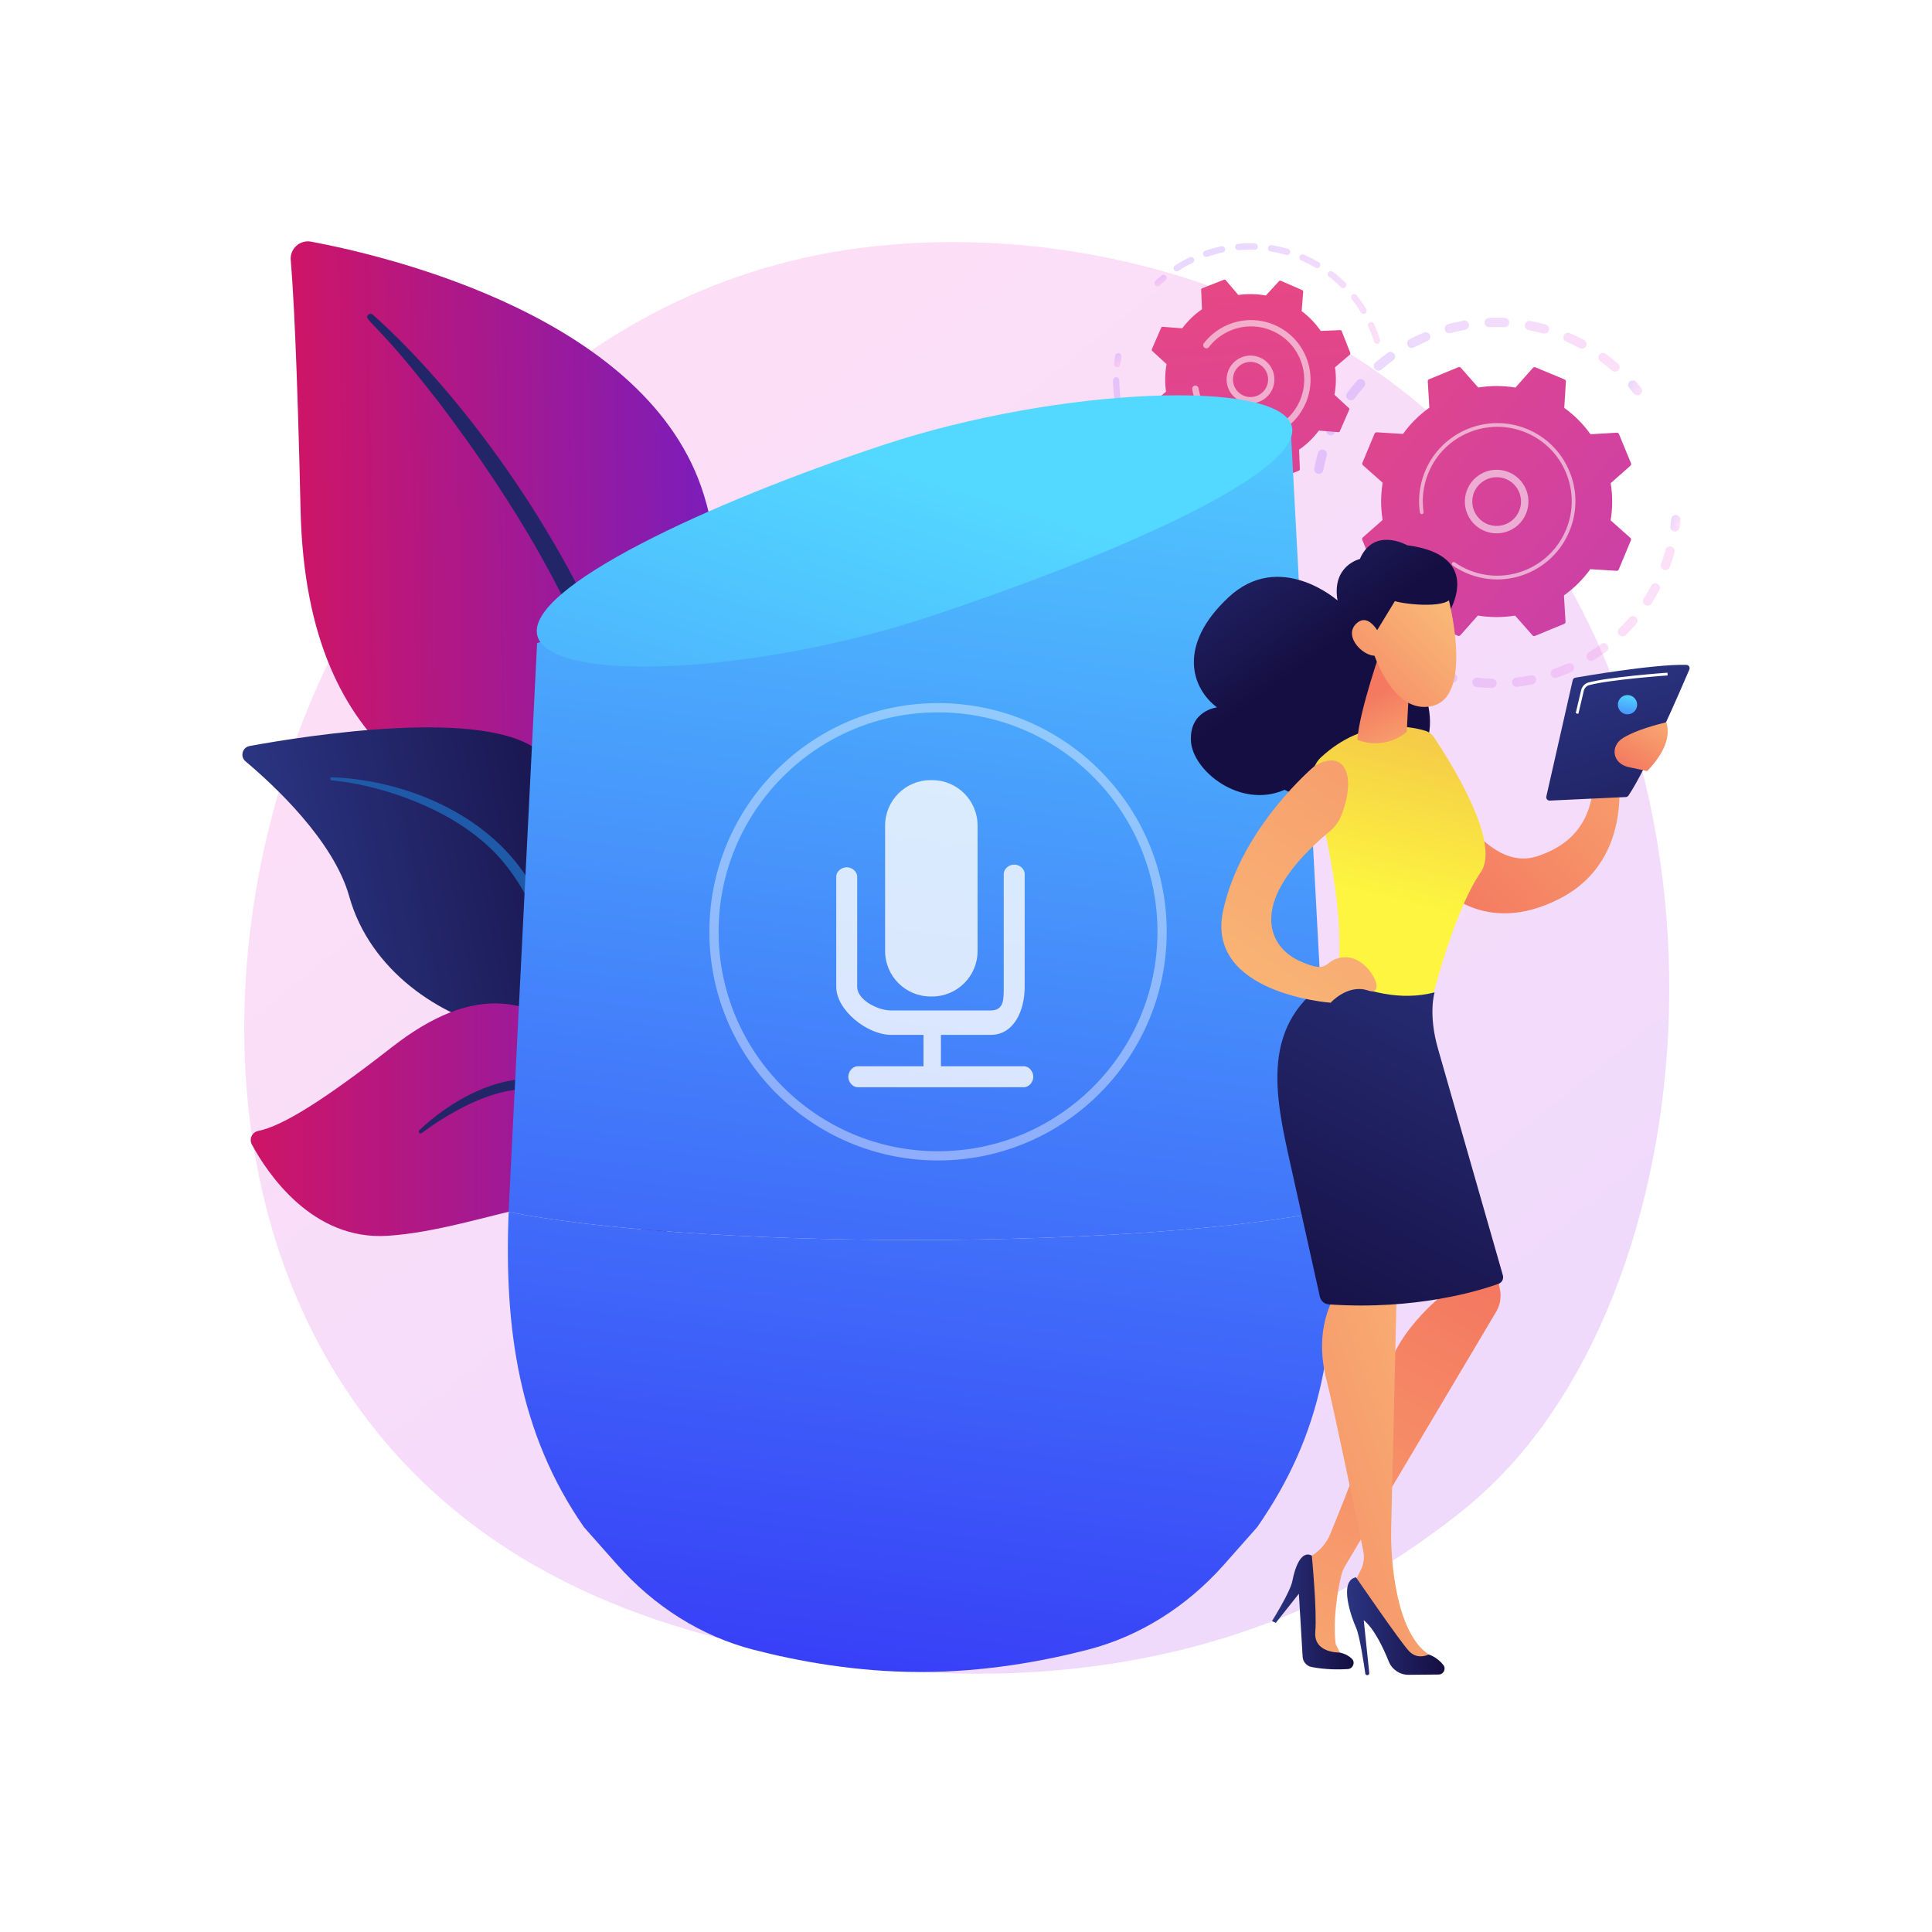
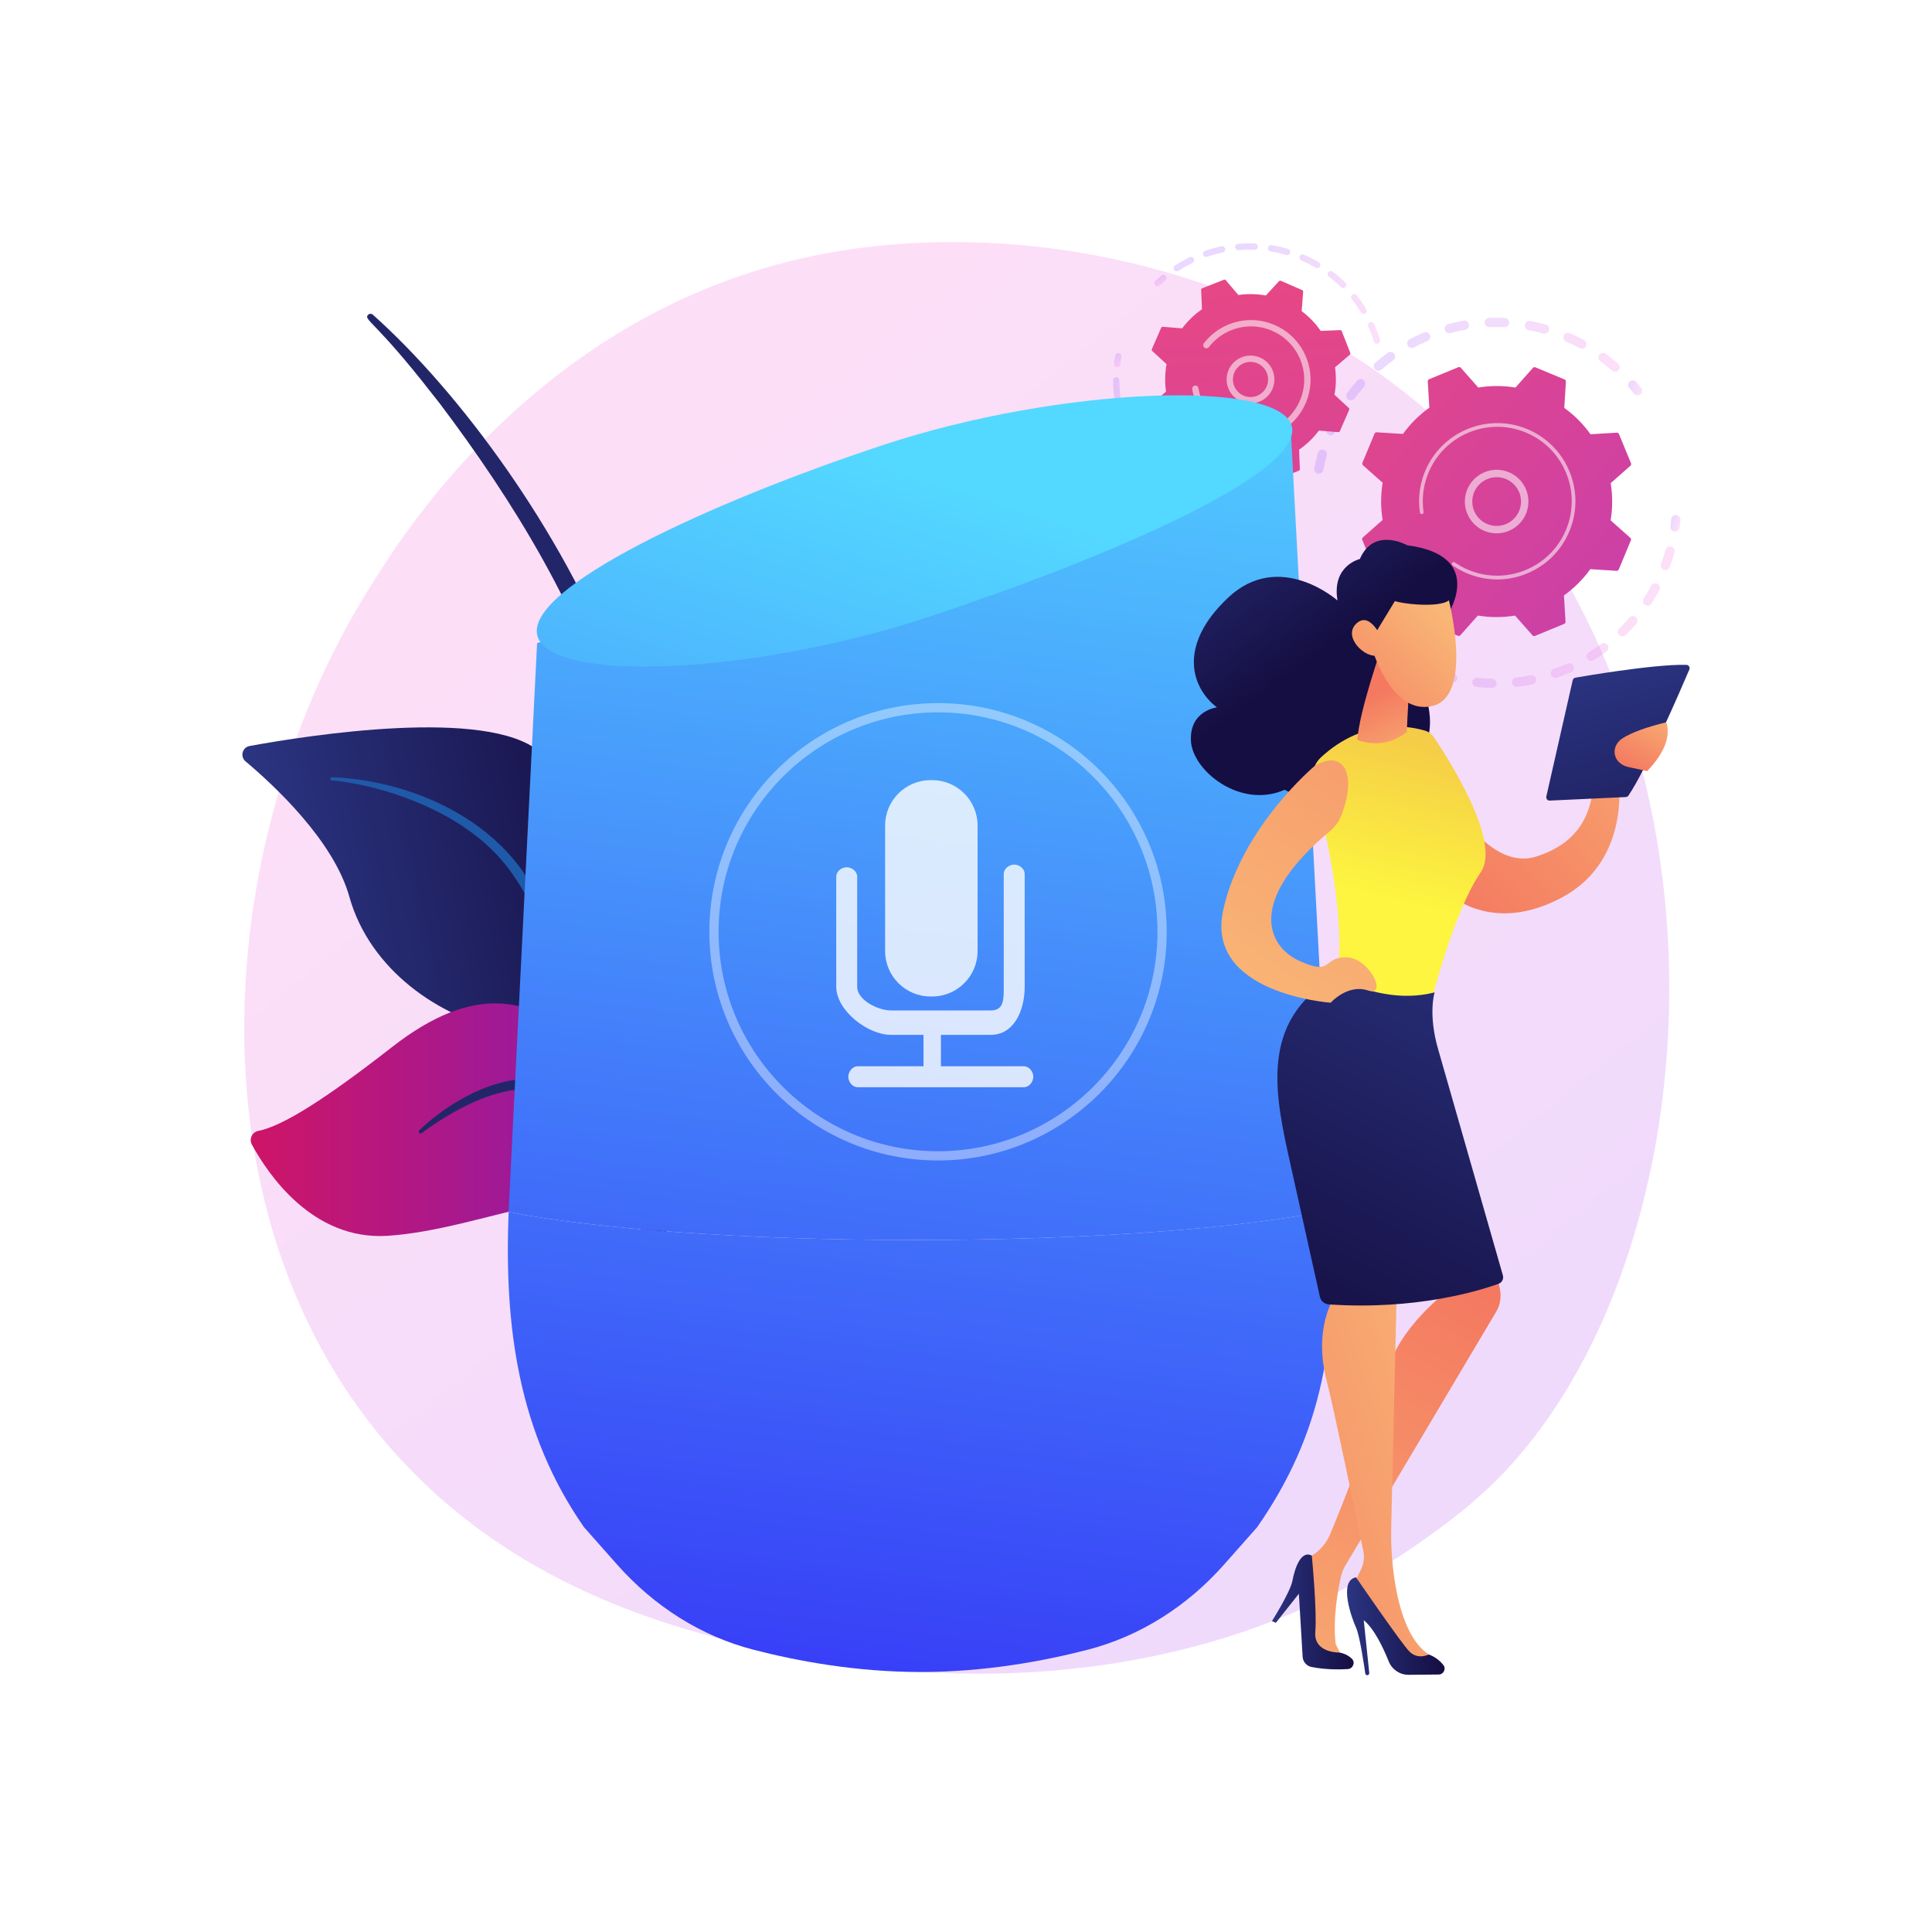
<svg xmlns="http://www.w3.org/2000/svg" version="1.1" x="0px" y="0px" viewBox="0 0 3710 3710" style="enable-background:new 0 0 3710 3710;" xml:space="preserve">
  <g id="Background">
    <g>
      <g>
        <rect style="fill:#FFFFFF;" width="3710" height="3710" />
      </g>
    </g>
  </g>
  <g id="Illustration">
    <g>
      <linearGradient id="SVGID_1_" gradientUnits="userSpaceOnUse" x1="3561.284" y1="4025.476" x2="1114.96" y2="987.294">
        <stop offset="0" style="stop-color:#B37CFF" />
        <stop offset="1" style="stop-color:#F895E7" />
      </linearGradient>
      <path style="opacity:0.3;fill:url(#SVGID_1_);" d="M2888.285,2827.327c-56.191,59.156-109.358,97.304-151.365,127.445    c-493.78,354.292-1078.051,251.018-1202.226,225.797c-183.366-37.243-537.81-109.232-794.066-410.584    c-387.694-455.92-327.324-1174.21-26.603-1648.364c55.007-86.731,345.568-568.106,936.133-645.304    c357.404-46.719,774.021,47.508,1075.724,300.275C3359.185,1307.174,3314.101,2379.042,2888.285,2827.327z" />
      <g>
        <g>
          <linearGradient id="SVGID_00000062167991228838823110000001792969523247894681_" gradientUnits="userSpaceOnUse" x1="1327.247" y1="1755.767" x2="2143.662" y2="1755.767" gradientTransform="matrix(1 -0.014 0.014 1 -782.922 -459.866)">
            <stop offset="0" style="stop-color:#CE1567" />
            <stop offset="1" style="stop-color:#7A1DBC" />
          </linearGradient>
-           <path style="fill:url(#SVGID_00000062167991228838823110000001792969523247894681_);" d="M1210.703,2080.558      c0,0,8.343-350.781-153.224-444.666c-161.566-93.885-468.761-152.582-480.275-656.271      c-6.742-294.882-14.038-423.809-18.928-480.027c-1.908-21.93,17.58-39.631,39.212-35.556      c153.017,28.826,650.102,147.475,754.32,486.758C1475.358,1353.019,1210.703,2080.558,1210.703,2080.558z" />
          <path style="fill:#222669;" d="M715.826,604.18c167.967,149.802,362.189,414.922,465.711,680.042      c13.288,43.693,52.158,136.612,69.038,301.704c15.076,137.69,7.581,283.186-10.699,379.497      c-1.156,6.089-7.028,10.088-13.117,8.932c-10.47-1.986-9.077-13.247-8.983-12.892c20.878-164.55,12.212-369.36-35.627-554.159      c-61.118-226.911-197.435-446.909-338.431-633.499l-14.51-18.374c-109.238-140.288-132.235-141.321-122.023-151.1      C709.596,602.022,713.372,602.002,715.826,604.18z" />
        </g>
        <g>
          <linearGradient id="SVGID_00000068676421375363724800000005464568475932918461_" gradientUnits="userSpaceOnUse" x1="576.638" y1="2903.537" x2="1303.037" y2="2903.537" gradientTransform="matrix(0.98 -0.199 0.199 0.98 -532.43 -562.307)">
            <stop offset="0" style="stop-color:#2B3582" />
            <stop offset="1" style="stop-color:#150E42" />
          </linearGradient>
          <path style="fill:url(#SVGID_00000068676421375363724800000005464568475932918461_);" d="M1470.346,2754.983      c21.859,10.719-206.942-277.001-278.615-728.885c-33.774-212.94-34.215-479.735-155.514-582.548      c-100.954-85.568-444.487-31.546-556.891-11.016c-14.046,2.565-18.774,20.307-7.841,29.49      c53.904,45.27,169.215,152.051,199.259,259.666c39.602,141.845,174.457,232.066,295.186,256.483      c120.729,24.417,187.888,48.112,246.704,241.185C1271.451,2412.43,1408.235,2724.527,1470.346,2754.983z" />
          <path style="fill:#1F5AA9;" d="M637.416,1492.465c143.41,6.007,297.35,71.425,375.469,194.138l7.373,11.71      c17.03,27.456,113.543,222.641,167.146,384.437c0.667,2.017-0.426,4.194-2.443,4.862c-3.426,1.134-5.142-2.636-4.815-2.303      c-37.347-91.403-90.985-207.288-133.706-293.948c-45.814-94.563-77.874-158.604-182.373-219.947      c-116.31-66.063-227.427-72.863-227.094-72.795c-1.696-0.173-2.931-1.688-2.757-3.384      C634.383,1493.605,635.8,1492.401,637.416,1492.465z" />
        </g>
        <g>
          <linearGradient id="SVGID_00000057135678283858894060000005744618043274031239_" gradientUnits="userSpaceOnUse" x1="481.474" y1="2359.908" x2="1373.592" y2="2359.908">
            <stop offset="0" style="stop-color:#CE1567" />
            <stop offset="1" style="stop-color:#7A1DBC" />
          </linearGradient>
          <path style="fill:url(#SVGID_00000057135678283858894060000005744618043274031239_);" d="M1372.262,2792.832      c12.972,6.839-73.068-141.253-79.67-271.724c-6.602-130.472-36.036-353.157-148.549-486.366      c-112.513-133.209-235.725-145.362-390.979-24.263c-129.378,100.915-210.081,151.844-257.41,161.311      c-11.719,2.344-17.7,15.574-11.997,26.077c30.356,55.902,116.18,184.311,260.283,175.27      c183.813-11.531,406.581-131.023,474.477-31.342c67.897,99.681,59.178,155.456,61.264,202.697      C1281.767,2591.734,1286.417,2747.572,1372.262,2792.832z" />
          <path style="fill:#222669;" d="M805.221,2170.426c56.311-53.985,148.021-107.035,228.172-97.144      c104.282,16.798,173.749,86.437,211.643,190.1c14.813,44.016,20.907,67.512,29.664,121.467c0.7,4.308-5.656,5.595-6.714,1.389      c-6.373-25.342-12.685-51.878-22.127-79.323c-54.966-177.065-172.3-200.914-176.864-204.538      c-8.87,0.875-62.647-39.382-190.249,29.28c-23.828,12.97-47.022,27.775-68.798,44.104l-0.121,0.091      c-1.576,1.182-3.811,0.862-4.992-0.714C803.743,2173.68,803.936,2171.656,805.221,2170.426z" />
        </g>
      </g>
      <g>
        <g style="opacity:0.3;">
          <linearGradient id="SVGID_00000018207380693770585680000014551992211208666542_" gradientUnits="userSpaceOnUse" x1="3218.702" y1="-480.163" x2="3726.249" y2="-480.163" gradientTransform="matrix(0.957 0.289 -0.289 0.957 -642.508 243.396)">
            <stop offset="0" style="stop-color:#B37CFF" />
            <stop offset="1" style="stop-color:#F895E7" />
          </linearGradient>
          <path style="fill:url(#SVGID_00000018207380693770585680000014551992211208666542_);" d="M2529.921,909.499      c-4.305-1.301-7.021-5.672-6.156-10.186c1.888-9.873,4.234-19.81,6.971-29.535c1.332-4.732,6.246-7.489,10.976-6.157      c0.057,0.017,0.111,0.034,0.166,0.05c4.628,1.398,7.305,6.252,5.989,10.927c-2.601,9.24-4.828,18.679-6.623,28.057      c-0.922,4.826-5.584,7.993-10.413,7.068C2530.521,909.666,2530.217,909.589,2529.921,909.499z M2552.89,835.458      c-0.333-0.101-0.665-0.222-0.992-0.365c-4.505-1.964-6.566-7.209-4.602-11.714c4.035-9.253,8.506-18.425,13.288-27.26      c2.339-4.323,7.716-5.926,12.062-3.593c4.322,2.341,5.927,7.742,3.589,12.061c-4.545,8.398-8.792,17.111-12.625,25.906      C2561.789,834.672,2557.147,836.745,2552.89,835.458z M2591.589,768.316c-0.948-0.286-1.865-0.738-2.708-1.359      c-3.953-2.919-4.795-8.49-1.878-12.444c5.979-8.107,12.387-16.055,19.045-23.622c3.249-3.688,8.87-4.042,12.559-0.803      c3.688,3.246,4.048,8.87,0.802,12.559c-6.323,7.185-12.406,14.731-18.086,22.43      C2599.03,768.189,2595.09,769.374,2591.589,768.316z M2644.342,711.502c-1.567-0.474-3.022-1.385-4.168-2.719      c-3.202-3.727-2.775-9.346,0.952-12.548c7.649-6.567,15.671-12.883,23.847-18.772c3.987-2.866,9.546-1.964,12.421,2.021      c2.872,3.987,1.967,9.548-2.021,12.421c-7.764,5.592-15.386,11.59-22.651,17.833      C2650.327,711.792,2647.156,712.352,2644.342,711.502z M2708.438,667.879c-2.198-0.664-4.138-2.173-5.294-4.363      c-2.296-4.346-0.633-9.73,3.712-12.023c8.892-4.695,18.111-9.078,27.399-13.018c4.522-1.924,9.748,0.185,11.668,4.712      c1.919,4.523-0.191,9.747-4.715,11.669c-8.829,3.745-17.591,7.91-26.042,12.372      C2713.011,668.367,2710.601,668.532,2708.438,667.879z M2780.583,639.523c-2.847-0.86-5.198-3.125-6.028-6.208      c-1.277-4.747,1.534-9.627,6.28-10.906c9.725-2.617,19.686-4.851,29.602-6.634c4.839-0.869,9.463,2.347,10.333,7.185      c0.871,4.834-2.346,9.462-7.183,10.332c-9.423,1.695-18.885,3.815-28.126,6.302      C2783.798,640.044,2782.119,639.987,2780.583,639.523z M3098.847,713.545c-1.18-0.356-2.301-0.964-3.288-1.828      c-7.188-6.304-14.748-12.378-22.47-18.052c-3.959-2.91-4.811-8.48-1.902-12.437c2.909-3.962,8.478-4.813,12.439-1.903      c8.133,5.976,16.097,12.372,23.667,19.009c3.696,3.241,4.063,8.864,0.823,12.558      C3105.741,713.602,3102.084,714.523,3098.847,713.545z M2857.169,627.868c-3.534-1.068-6.167-4.281-6.317-8.176      c-0.19-4.912,3.637-9.046,8.547-9.237c10.065-0.39,20.27-0.346,30.331,0.13c4.906,0.255,8.702,4.397,8.469,9.309      c-0.232,4.908-4.4,8.7-9.311,8.469c-9.554-0.454-19.245-0.495-28.802-0.125C2859.072,628.276,2858.089,628.146,2857.169,627.868      z M3035.174,669.334c-0.562-0.17-1.117-0.395-1.654-0.685c-8.422-4.538-17.152-8.769-25.945-12.584      c-4.509-1.958-6.578-7.198-4.623-11.705c1.957-4.507,7.201-6.601,11.705-4.622c9.251,4.015,18.438,8.468,27.301,13.241      c4.327,2.331,5.946,7.729,3.615,12.055C3043.534,668.82,3039.141,670.532,3035.174,669.334z M2934.438,633.613      c-4.299-1.299-7.014-5.659-6.16-10.169c0.914-4.829,5.569-8.001,10.399-7.091c9.886,1.872,19.825,4.196,29.538,6.913      c0.061,0.015,0.122,0.033,0.182,0.051c4.622,1.396,7.298,6.239,5.994,10.91c-1.323,4.735-6.231,7.5-10.965,6.175      c-9.227-2.577-18.667-4.783-28.061-6.561C2935.05,633.779,2934.739,633.704,2934.438,633.613z" />
          <linearGradient id="SVGID_00000151525519173857263690000011420612439276604583_" gradientUnits="userSpaceOnUse" x1="3750.921" y1="-613.84" x2="3780.563" y2="-613.84" gradientTransform="matrix(0.957 0.289 -0.289 0.957 -642.508 243.396)">
            <stop offset="0" style="stop-color:#B37CFF" />
            <stop offset="1" style="stop-color:#F895E7" />
          </linearGradient>
          <path style="fill:url(#SVGID_00000151525519173857263690000011420612439276604583_);" d="M3141.906,758.823      c-1.677-0.507-3.224-1.511-4.394-2.99c-2.847-3.598-5.819-7.194-8.828-10.695c-3.205-3.724-2.783-9.345,0.942-12.548      c3.725-3.206,9.348-2.789,12.549,0.945c3.167,3.68,6.291,7.463,9.289,11.248c3.05,3.852,2.401,9.451-1.45,12.499      C3147.638,759.164,3144.601,759.638,3141.906,758.823z" />
        </g>
        <g style="opacity:0.3;">
          <linearGradient id="SVGID_00000111163136643863230820000007619115271524822718_" gradientUnits="userSpaceOnUse" x1="3904.776" y1="-387.335" x2="3925.117" y2="-387.335" gradientTransform="matrix(0.957 0.289 -0.289 0.957 -642.508 243.396)">
            <stop offset="0" style="stop-color:#B37CFF" />
            <stop offset="1" style="stop-color:#F895E7" />
          </linearGradient>
          <path style="fill:url(#SVGID_00000111163136643863230820000007619115271524822718_);" d="M3213.894,1020.39      c-4.111-1.242-6.829-5.317-6.235-9.709c0.616-4.545,1.147-9.181,1.577-13.776c0.458-4.894,4.796-8.489,9.688-8.032      c4.914,0.461,8.489,4.798,8.031,9.689c-0.454,4.837-1.012,9.719-1.659,14.506c-0.66,4.87-5.142,8.283-10.012,7.625      C3214.806,1020.629,3214.342,1020.525,3213.894,1020.39z" />
          <linearGradient id="SVGID_00000011746418131192959320000004568391942892584070_" gradientUnits="userSpaceOnUse" x1="3406.678" y1="-155.967" x2="3929.463" y2="-155.967" gradientTransform="matrix(0.957 0.289 -0.289 0.957 -642.508 243.396)">
            <stop offset="0" style="stop-color:#B37CFF" />
            <stop offset="1" style="stop-color:#F895E7" />
          </linearGradient>
          <path style="fill:url(#SVGID_00000011746418131192959320000004568391942892584070_);" d="M2770.525,1306.028      c-3.919-1.184-7.834-2.44-11.742-3.765c-4.653-1.58-7.147-6.633-5.568-11.286s6.659-7.157,11.286-5.57      c9.019,3.059,18.142,5.746,27.22,8.01c4.771,1.198,7.67,6.017,6.482,10.785c-1.19,4.771-6.02,7.673-10.788,6.483      C2781.8,1309.285,2776.117,1307.717,2770.525,1306.028z M2715.43,1284.164c-0.476-0.144-0.948-0.33-1.408-0.56      c-8.885-4.431-17.68-9.288-26.141-14.437c-4.198-2.554-5.531-8.029-2.977-12.225c2.556-4.199,8.043-5.54,12.228-2.976      c8.036,4.89,16.392,9.502,24.834,13.716c4.397,2.193,6.184,7.536,3.991,11.932      C2723.992,1283.552,2719.504,1285.395,2715.43,1284.164z M2833.528,1318.835c-4.016-1.213-6.729-5.145-6.264-9.467      c0.527-4.888,4.915-8.421,9.802-7.896c9.347,1.009,18.864,1.629,28.291,1.841c4.913,0.119,8.806,4.186,8.695,9.098      c-0.113,4.915-4.186,8.807-9.099,8.696c-9.927-0.225-19.951-0.879-29.794-1.939      C2834.595,1319.106,2834.05,1318.992,2833.528,1318.835z M2651.315,1242.793c-1.082-0.327-2.116-0.868-3.046-1.625      c-7.687-6.269-15.198-12.943-22.325-19.835c-3.532-3.416-3.626-9.048-0.21-12.58c3.418-3.535,9.048-3.632,12.582-0.211      c6.767,6.543,13.899,12.881,21.2,18.834c3.81,3.104,4.378,8.712,1.272,12.519      C2658.441,1242.775,2654.664,1243.805,2651.315,1242.793z M2909.767,1318.556c-3.294-0.995-5.851-3.866-6.27-7.504      c-0.562-4.883,2.941-9.296,7.824-9.858c9.334-1.072,18.755-2.562,28.001-4.423c4.818-0.97,9.511,2.147,10.48,6.968      c0.969,4.817-2.149,9.507-6.967,10.476c-9.734,1.961-19.652,3.529-29.481,4.659      C2912.111,1319.017,2910.894,1318.897,2909.767,1318.556z M2984.1,1301.555c-2.633-0.796-4.863-2.798-5.837-5.594      c-1.615-4.642,0.838-9.714,5.48-11.329c8.901-3.099,17.776-6.609,26.376-10.43c4.488-2.003,9.746,0.018,11.746,4.515      c1.996,4.492-0.026,9.749-4.517,11.747c-9.051,4.023-18.389,7.716-27.756,10.975      C2987.748,1302.08,2985.837,1302.08,2984.1,1301.555z M3052.958,1268.753c-2.003-0.605-3.801-1.914-4.989-3.834      c-2.587-4.177-1.297-9.662,2.882-12.249c8.022-4.966,15.919-10.321,23.477-15.925c3.947-2.925,9.517-2.103,12.447,1.851      c2.925,3.949,2.098,9.519-1.851,12.448c-7.953,5.894-16.266,11.534-24.705,16.759      C3057.96,1269.2,3055.318,1269.466,3052.958,1268.753z M3113.021,1221.718c-1.388-0.419-2.691-1.183-3.778-2.292      c-3.438-3.511-3.378-9.143,0.134-12.581c6.738-6.595,13.268-13.551,19.412-20.678c3.209-3.722,8.833-4.136,12.549-0.933      c3.724,3.209,4.139,8.829,0.93,12.55c-6.471,7.508-13.349,14.834-20.441,21.776      C3119.423,1221.913,3116.027,1222.626,3113.021,1221.718z M3161.31,1162.622c-0.78-0.236-1.541-0.585-2.259-1.05      c-4.127-2.667-5.311-8.177-2.643-12.302c5.104-7.899,9.939-16.119,14.369-24.438c2.311-4.338,7.712-5.971,12.037-3.669      c4.338,2.309,5.981,7.7,3.67,12.039c-4.665,8.757-9.754,17.412-15.129,25.727      C3169.152,1162.337,3165.01,1163.74,3161.31,1162.622z M3195.414,1094.407c-0.175-0.053-0.349-0.113-0.522-0.176      c-4.608-1.705-6.963-6.824-5.257-11.432c2.407-6.506,4.641-13.162,6.644-19.791c0.725-2.399,1.42-4.803,2.09-7.204      c1.32-4.735,6.227-7.505,10.96-6.184c4.819,1.242,7.502,6.225,6.185,10.957c-0.704,2.529-1.436,5.053-2.199,7.578      c-2.106,6.971-4.458,13.976-6.99,20.818C3204.684,1093.41,3199.881,1095.757,3195.414,1094.407z" />
          <linearGradient id="SVGID_00000056416510309163922260000005704515547829010572_" gradientUnits="userSpaceOnUse" x1="3354.569" y1="-45.78" x2="3383.832" y2="-45.78" gradientTransform="matrix(0.957 0.289 -0.289 0.957 -642.508 243.396)">
            <stop offset="0" style="stop-color:#B37CFF" />
            <stop offset="1" style="stop-color:#F895E7" />
          </linearGradient>
-           <path style="fill:url(#SVGID_00000056416510309163922260000005704515547829010572_);" d="M2597.758,1188.148      c-1.694-0.512-3.25-1.53-4.424-3.025c-2.972-3.792-5.92-7.718-8.761-11.67c-2.87-3.99-1.962-9.551,2.027-12.419      c3.991-2.868,9.548-1.966,12.419,2.027c2.7,3.754,5.501,7.483,8.321,11.083c3.032,3.865,2.355,9.458-1.513,12.491      C2603.456,1188.494,2600.436,1188.958,2597.758,1188.148z" />
        </g>
        <g>
          <linearGradient id="SVGID_00000049905176870943628590000017903039115407419308_" gradientUnits="userSpaceOnUse" x1="4779.228" y1="201.06" x2="2914.464" y2="-617.615" gradientTransform="matrix(0.957 0.289 -0.289 0.957 -642.508 243.396)">
            <stop offset="0" style="stop-color:#A737D5" />
            <stop offset="1" style="stop-color:#EF497A" />
          </linearGradient>
          <path style="fill:url(#SVGID_00000049905176870943628590000017903039115407419308_);" d="M2639.102,1092.82      c0.676,1.64,2.319,2.671,4.09,2.566l50.53-2.984c13.757,19.224,30.677,36.393,50.413,50.615l-3.149,50.487      c-0.111,1.771,0.915,3.417,2.553,4.099l56.056,23.328c1.639,0.681,3.529,0.248,4.707-1.077l33.599-37.816      c24,3.977,48.105,3.883,71.438,0.093l33.495,37.952c1.174,1.33,3.063,1.769,4.703,1.093l56.133-23.142      c1.641-0.677,2.672-2.32,2.567-4.09l-2.984-50.53c19.224-13.756,36.392-30.678,50.615-50.414l50.488,3.149      c1.771,0.111,3.416-0.914,4.098-2.553l23.328-56.057c0.682-1.638,0.249-3.528-1.078-4.706l-37.816-33.599      c3.978-24,3.884-48.105,0.094-71.438l37.952-33.496c1.329-1.174,1.769-3.063,1.093-4.703l-23.143-56.133      c-0.676-1.641-2.319-2.671-4.09-2.567l-50.53,2.985c-13.756-19.224-30.677-36.393-50.413-50.615l3.149-50.488      c0.11-1.77-0.914-3.416-2.552-4.099l-56.057-23.328c-1.638-0.682-3.528-0.249-4.707,1.077l-33.599,37.816      c-24-3.979-48.105-3.883-71.438-0.094l-33.494-37.951c-1.174-1.331-3.063-1.77-4.703-1.093l-56.132,23.142      c-1.64,0.676-2.671,2.319-2.567,4.09l2.984,50.53c-19.224,13.756-36.392,30.678-50.615,50.414l-50.488-3.149      c-1.77-0.111-3.417,0.915-4.098,2.553l-23.328,56.055c-0.682,1.638-0.25,3.528,1.077,4.707l37.816,33.599      c-3.978,23.999-3.883,48.104-0.094,71.438l-37.951,33.495c-1.331,1.174-1.769,3.062-1.094,4.703L2639.102,1092.82z" />
          <path style="opacity:0.56;fill:#FFFFFF;" d="M2856.302,1021.559c-28.479-8.604-47.167-37.071-42.681-67.357      c4.933-33.291,36.027-56.359,69.316-51.429c16.129,2.385,30.359,10.915,40.07,24.005c9.714,13.091,13.749,29.183,11.358,45.309      c-4.933,33.292-36.027,56.359-69.315,51.429C2862.048,1023.07,2859.125,1022.412,2856.302,1021.559z M2887.623,918.371      c-2.199-0.664-4.458-1.173-6.773-1.516c-25.522-3.782-49.364,13.91-53.146,39.43c-3.781,25.524,13.899,49.373,39.431,53.147      c25.522,3.782,49.364-13.909,53.145-39.43c1.832-12.366-1.26-24.702-8.708-34.741      C2905.518,927.104,2897.174,921.256,2887.623,918.371z" />
          <path style="opacity:0.56;fill:#FFFFFF;" d="M2832.003,1106.301c-4.891-1.478-9.737-3.21-14.518-5.199l0,0      c-1.505-0.625-3-1.277-4.485-1.951c-7.319-3.326-14.363-7.229-21.021-11.649c-0.091-0.06-0.181-0.12-0.272-0.18      c-0.257-0.172-0.513-0.344-0.769-0.519c-0.5-0.336-0.995-0.678-1.489-1.02c-1.3-0.901-1.814-2.512-1.381-3.95      c0.105-0.349,0.268-0.689,0.487-1.004c1.12-1.615,3.337-2.009,4.952-0.893c8.31,5.768,17.298,10.676,26.713,14.592      c46.763,19.47,98.095,12.146,136.85-14.882c21.558-15.03,39.224-36.16,50.047-62.171c1.899-4.561,3.554-9.184,4.961-13.85      c9.482-31.398,7.891-64.823-4.78-95.554c-14.553-35.301-41.982-62.822-77.233-77.491      c-72.806-30.29-156.615,4.284-186.897,77.052c-1.867,4.487-3.5,9.052-4.895,13.674c-6.047,20.029-7.645,41.158-4.604,61.877      c0.078,0.536,0.034,1.06-0.114,1.545c-0.386,1.278-1.481,2.287-2.89,2.493c-1.947,0.28-3.755-1.055-4.039-3.006      c-3.192-21.752-1.517-43.937,4.832-64.964c1.464-4.852,3.178-9.642,5.137-14.352c31.793-76.4,119.832-112.674,196.205-80.893      c37.008,15.4,65.801,44.292,81.079,81.351c13.303,32.262,14.973,67.352,5.02,100.314c-1.48,4.898-3.217,9.751-5.207,14.538      c-15.403,37.01-44.293,65.805-81.35,81.083C2900.071,1114.596,2864.971,1116.261,2832.003,1106.301z" />
        </g>
      </g>
      <g>
        <g style="opacity:0.3;">
          <linearGradient id="SVGID_00000070081998041040954230000016865145880866661804_" gradientUnits="userSpaceOnUse" x1="2677.364" y1="-3950.485" x2="2693.338" y2="-3950.485" gradientTransform="matrix(0.457 0.889 -0.889 0.457 -2512.533 -42.672)">
            <stop offset="0" style="stop-color:#B37CFF" />
            <stop offset="1" style="stop-color:#F895E7" />
          </linearGradient>
          <path style="fill:url(#SVGID_00000070081998041040954230000016865145880866661804_);" d="M2217.597,546.687      c-1.201-2.335-0.784-5.268,1.217-7.17c3.731-3.551,7.622-7.038,11.564-10.362c2.561-2.16,6.386-1.835,8.551,0.727      c2.174,2.557,1.834,6.391-0.727,8.551c-3.756,3.167-7.464,6.49-11.026,9.879c-2.424,2.309-6.265,2.212-8.579-0.213      C2218.187,547.666,2217.856,547.191,2217.597,546.687z" />
          <linearGradient id="SVGID_00000031170131670431838690000003361980629519494821_" gradientUnits="userSpaceOnUse" x1="2670.894" y1="-4129.946" x2="2983.962" y2="-4129.946" gradientTransform="matrix(0.457 0.889 -0.889 0.457 -2512.533 -42.672)">
            <stop offset="0" style="stop-color:#B37CFF" />
            <stop offset="1" style="stop-color:#F895E7" />
          </linearGradient>
          <path style="fill:url(#SVGID_00000031170131670431838690000003361980629519494821_);" d="M2254.227,517.75      c-1.406-2.735-0.541-6.145,2.091-7.855c7.436-4.837,15.206-9.346,23.089-13.401c1.66-0.854,3.335-1.691,5.023-2.516      c3.016-1.468,6.616-0.001,8.119,2.791c1.469,3.012,0.218,6.645-2.79,8.115c-1.614,0.787-3.216,1.587-4.802,2.403      c-7.521,3.868-14.931,8.168-22.023,12.778c-2.811,1.829-6.567,1.032-8.397-1.775      C2254.426,518.111,2254.32,517.932,2254.227,517.75z M2310.857,490.126c-0.131-0.255-0.25-0.525-0.346-0.801      c-1.091-3.171,0.592-6.625,3.76-7.718c10.165-3.508,20.638-6.415,31.123-8.639c3.28-0.697,6.499,1.416,7.196,4.676      c0.695,3.281-1.396,6.498-4.676,7.195c-10.004,2.122-19.992,4.897-29.688,8.24      C2315.34,494.075,2312.215,492.767,2310.857,490.126z M2372.495,477.061c-0.352-0.685-0.578-1.448-0.65-2.262      c-0.284-3.339,2.198-6.275,5.537-6.559c10.698-0.904,21.572-1.152,32.313-0.724c3.354,0.132,5.953,2.946,5.822,6.305      c-0.132,3.346-2.956,5.955-6.302,5.823c-10.244-0.406-20.608-0.174-30.811,0.692      C2375.88,480.547,2373.586,479.182,2372.495,477.061z M2435.461,479.548c-0.575-1.118-0.805-2.421-0.591-3.754      c0.545-3.306,3.669-5.549,6.976-5.004c10.615,1.748,21.209,4.17,31.498,7.202c3.214,0.95,5.045,4.329,4.102,7.536      c-0.945,3.215-4.318,5.052-7.537,4.106c-9.804-2.891-19.915-5.202-30.034-6.868      C2437.901,482.441,2436.31,481.2,2435.461,479.548z M2495.908,497.338c-0.802-1.56-0.925-3.456-0.172-5.193      c1.332-3.073,4.904-4.484,7.98-3.154c9.855,4.275,19.542,9.195,28.788,14.63c2.898,1.695,3.858,5.416,2.159,8.306      c-1.699,2.89-5.42,3.856-8.305,2.158c-8.824-5.185-18.063-9.88-27.469-13.955      C2497.551,499.548,2496.527,498.542,2495.908,497.338z M2550.198,529.255c-1.039-2.021-0.893-4.549,0.583-6.474      c2.039-2.657,5.847-3.156,8.507-1.119c8.521,6.54,16.715,13.674,24.346,21.205c2.384,2.369,2.408,6.198,0.056,8.584      c-2.352,2.385-6.197,2.41-8.58,0.057c-7.279-7.182-15.087-13.982-23.211-20.216      C2551.163,530.729,2550.595,530.028,2550.198,529.255z M2595.026,573.466c-1.301-2.529-0.676-5.706,1.637-7.532      c2.631-2.076,6.447-1.627,8.525,1.003c6.634,8.404,12.826,17.334,18.409,26.544c1.692,2.901,0.817,6.604-2.05,8.337      c-2.865,1.737-6.596,0.82-8.335-2.044c-5.32-8.789-11.226-17.307-17.552-25.319      C2595.412,574.141,2595.202,573.809,2595.026,573.466z M2638.799,656.9c-0.16-0.311-0.297-0.643-0.404-0.992      c-2.608-8.454-5.726-16.913-9.266-25.145c-0.53-1.25-1.064-2.471-1.613-3.682c-1.373-3.059-0.015-6.65,3.042-8.025      c3.061-1.384,6.749-0.042,8.027,3.039c0.579,1.295,1.152,2.59,1.706,3.901c3.697,8.601,6.965,17.469,9.698,26.336      c0.988,3.204-0.805,6.598-4.009,7.586C2643.128,660.797,2640.12,659.469,2638.799,656.9z" />
        </g>
        <g style="opacity:0.3;">
          <linearGradient id="SVGID_00000137839542674413793960000002913600609264560261_" gradientUnits="userSpaceOnUse" x1="2810.625" y1="-3829.826" x2="3167.95" y2="-3829.826" gradientTransform="matrix(0.457 0.889 -0.889 0.457 -2512.533 -42.672)">
            <stop offset="0" style="stop-color:#B37CFF" />
            <stop offset="1" style="stop-color:#F895E7" />
          </linearGradient>
          <path style="fill:url(#SVGID_00000137839542674413793960000002913600609264560261_);" d="M2168.064,852.492      c-1.515-2.946-0.382-6.574,2.554-8.134c2.958-1.571,6.635-0.446,8.204,2.515c4.73,8.912,10.044,17.612,15.796,25.856      c1.88,2.749,1.247,6.532-1.505,8.451c-2.751,1.918-6.532,1.241-8.451-1.505c-6.027-8.649-11.602-17.766-16.56-27.109      C2168.09,852.543,2168.077,852.516,2168.064,852.492z M2155.184,824.245c-0.101-0.195-0.188-0.393-0.269-0.601      c-3.803-9.856-7.043-20.045-9.635-30.28c-0.819-3.251,1.144-6.548,4.393-7.37c3.253-0.827,6.549,1.163,7.375,4.39      c2.471,9.768,5.564,19.489,9.19,28.896c1.207,3.125-0.352,6.638-3.477,7.843C2159.836,828.25,2156.582,826.964,2155.184,824.245      z M2203.524,903.304c-1.23-2.393-0.753-5.403,1.343-7.288c2.488-2.236,6.325-2.033,8.566,0.459      c6.752,7.506,14.012,14.665,21.591,21.276c2.52,2.219,2.785,6.038,0.578,8.562c-2.2,2.524-6.037,2.786-8.563,0.582      c-7.943-6.931-15.555-14.438-22.628-22.308C2204.052,904.188,2203.758,903.757,2203.524,903.304z M2140.011,764.134      c-0.315-0.614-0.531-1.292-0.625-2.017c-1.322-10.488-2.008-21.165-2.037-31.729c-0.011-3.352,2.699-6.076,6.052-6.088      c3.342-0.006,6.068,2.703,6.083,6.051c0.03,10.073,0.685,20.249,1.943,30.251c0.417,3.324-1.939,6.361-5.263,6.779      C2143.567,767.706,2141.144,766.336,2140.011,764.134z M2250.212,944.032c-0.982-1.91-0.918-4.286,0.371-6.185      c1.883-2.778,5.657-3.499,8.429-1.62c8.332,5.654,17.098,10.855,26.062,15.458c2.988,1.532,4.157,5.193,2.624,8.173      c-1.532,2.981-5.193,4.157-8.173,2.624c-9.395-4.831-18.588-10.282-27.327-16.207      C2251.328,945.685,2250.661,944.905,2250.212,944.032z M2305.309,972.374c-0.752-1.462-0.91-3.221-0.297-4.881      c1.162-3.143,4.653-4.752,7.796-3.59c9.47,3.499,19.233,6.455,29.014,8.785c3.265,0.777,5.277,4.053,4.499,7.309      c-0.775,3.261-4.045,5.272-7.304,4.496c-10.258-2.442-20.493-5.538-30.416-9.205      C2307.12,974.741,2305.979,973.675,2305.309,972.374z M2365.615,986.701c-0.528-1.028-0.772-2.215-0.629-3.451      c0.373-3.331,3.379-5.726,6.711-5.351c10.028,1.137,20.214,1.663,30.272,1.565c3.344-0.028,6.093,2.661,6.123,6.011      c0.031,3.352-2.657,6.094-6.011,6.127c-10.545,0.099-21.23-0.451-31.749-1.638      C2368.236,989.724,2366.512,988.445,2365.615,986.701z" />
          <linearGradient id="SVGID_00000051374776590374376220000009978642049709982858_" gradientUnits="userSpaceOnUse" x1="2771.343" y1="-3807.465" x2="2795.781" y2="-3807.465" gradientTransform="matrix(0.457 0.889 -0.889 0.457 -2512.533 -42.672)">
            <stop offset="0" style="stop-color:#B37CFF" />
            <stop offset="1" style="stop-color:#F895E7" />
          </linearGradient>
          <path style="fill:url(#SVGID_00000051374776590374376220000009978642049709982858_);" d="M2139.845,701.86      c-0.535-1.041-0.775-2.247-0.625-3.497c0.62-5.157,1.398-10.318,2.305-15.343c0.598-3.296,3.754-5.489,7.053-4.894      c3.29,0.605,5.483,3.754,4.893,7.053c-0.868,4.791-1.607,9.716-2.202,14.637c-0.4,3.328-3.426,5.7-6.751,5.298      C2142.442,704.862,2140.735,703.591,2139.845,701.86z" />
        </g>
        <g>
          <linearGradient id="SVGID_00000182500300990569088630000016871527342979008416_" gradientUnits="userSpaceOnUse" x1="4572.281" y1="-3297.668" x2="2513.256" y2="-4201.628" gradientTransform="matrix(0.457 0.889 -0.889 0.457 -2512.533 -42.672)">
            <stop offset="0" style="stop-color:#A737D5" />
            <stop offset="1" style="stop-color:#EF497A" />
          </linearGradient>
          <path style="fill:url(#SVGID_00000182500300990569088630000016871527342979008416_);" d="M2211.867,670.494      c-0.524,1.201-0.229,2.604,0.737,3.49l27.532,25.312c-3.149,17.179-3.582,34.984-1.003,52.772l-28.438,24.252      c-0.998,0.85-1.345,2.24-0.867,3.46l16.391,41.758c0.479,1.221,1.68,2.002,2.989,1.948l37.342-1.569      c10.21,14.793,22.638,27.549,36.632,37.999l-2.963,37.281c-0.103,1.307,0.633,2.536,1.835,3.06l41.117,17.937      c1.202,0.524,2.604,0.228,3.491-0.737l25.311-27.531c17.179,3.149,34.984,3.581,52.772,1.003l24.251,28.439      c0.851,0.997,2.24,1.345,3.46,0.867l41.759-16.391c1.221-0.479,2.003-1.68,1.947-2.989l-1.569-37.342      c14.793-10.21,27.55-22.638,37.999-36.632l37.282,2.962c1.306,0.104,2.535-0.633,3.059-1.834l17.938-41.118      c0.524-1.201,0.228-2.603-0.737-3.49l-27.532-25.311c3.15-17.179,3.581-34.984,1.003-52.772l28.439-24.252      c0.997-0.851,1.346-2.24,0.867-3.46l-16.391-41.758c-0.479-1.22-1.679-2.002-2.989-1.947l-37.342,1.569      c-10.21-14.793-22.638-27.55-36.633-38l2.963-37.281c0.104-1.307-0.633-2.536-1.834-3.06l-41.117-17.937      c-1.201-0.524-2.603-0.229-3.491,0.737l-25.312,27.531c-17.179-3.149-34.984-3.581-52.772-1.002l-24.251-28.439      c-0.85-0.997-2.24-1.345-3.46-0.865l-41.758,16.39c-1.22,0.48-2.002,1.679-1.948,2.989l1.569,37.342      c-14.792,10.21-27.549,22.638-37.999,36.632l-37.282-2.962c-1.307-0.104-2.535,0.633-3.06,1.834L2211.867,670.494z" />
          <path style="opacity:0.56;fill:#FFFFFF;" d="M2360.499,749.601c-4.477-8.706-6.042-18.577-4.415-28.409      c2.003-12.095,8.598-22.687,18.568-29.824c20.572-14.731,49.3-9.977,64.04,10.601c14.716,20.634,9.974,49.315-10.604,64.045      c-9.97,7.139-22.123,9.967-34.216,7.963c-12.098-2.001-22.692-8.595-29.827-18.569      C2362.713,753.544,2361.528,751.602,2360.499,749.601z M2431.408,713.266c-0.747-1.452-1.607-2.865-2.583-4.233      c-10.842-15.135-31.972-18.633-47.11-7.795c-7.33,5.249-12.186,13.041-13.655,21.936c-1.473,8.901,0.615,17.833,5.855,25.173      l0,0c5.25,7.332,13.043,12.185,21.938,13.658c8.901,1.473,17.839-0.608,25.175-5.859      C2434.796,746.288,2438.935,727.903,2431.408,713.266z" />
          <path style="opacity:0.56;fill:#FFFFFF;" d="M2300.65,781.359c-1.756-3.415-3.352-6.946-4.788-10.592      c-2.845-7.243-4.957-14.783-6.277-22.43c-0.057-0.344-0.114-0.688-0.171-1.032c-0.436-2.661,0.931-5.2,3.206-6.374      c0.553-0.284,1.162-0.488,1.807-0.593c3.307-0.541,6.413,1.714,6.963,5.012c1.165,7.151,3.109,14.208,5.769,20.976l0.001,0.003      c0.145,0.372,0.296,0.744,0.445,1.111c6.443,15.962,16.62,29.713,29.565,40.372c7.027,5.785,14.877,10.658,23.4,14.468      c0.069,0.031,0.138,0.062,0.208,0.093c0.215,0.093,0.424,0.189,0.637,0.279c25.016,10.911,52.785,11.431,78.19,1.458      c3.289-1.288,6.484-2.735,9.583-4.328c20.847-10.724,37.235-28.148,46.739-49.928c10.911-25.017,11.426-52.783,1.454-78.185      c-9.975-25.384-29.242-45.406-54.254-56.323c-25.016-10.911-52.785-11.431-78.189-1.458c-3.234,1.266-6.39,2.697-9.457,4.274      c-13.301,6.843-24.952,16.517-34.088,28.372c-0.564,0.73-1.259,1.297-2.029,1.69c-2.024,1.041-4.558,0.895-6.48-0.589      c-2.649-2.053-3.15-5.854-1.1-8.514c10.224-13.264,23.262-24.091,38.136-31.747c3.436-1.767,6.965-3.366,10.581-4.785      c28.427-11.157,59.492-10.577,87.482,1.634c27.984,12.211,49.555,34.563,60.697,63.008      c11.159,28.423,10.581,59.487-1.634,87.476c-10.626,24.366-28.963,43.859-52.287,55.857c-3.462,1.781-7.041,3.401-10.716,4.844      C2389.012,857.006,2327.126,832.842,2300.65,781.359z" />
        </g>
      </g>
      <g>
        <g>
          <linearGradient id="SVGID_00000130642759719753700460000001511831058552162742_" gradientUnits="userSpaceOnUse" x1="1960.906" y1="496.53" x2="1614.063" y2="3176.664">
            <stop offset="0" style="stop-color:#53D8FF" />
            <stop offset="1" style="stop-color:#3840F7" />
          </linearGradient>
          <path style="fill:url(#SVGID_00000130642759719753700460000001511831058552162742_);" d="M2478.438,821.313l-1447.031,413.504      l-53.997,1076.97c-0.248,5.19-0.453,10.354-0.661,15.523c163.499,32.367,451.439,53.859,779.402,53.859      c343.947,0,643.876-23.635,802.409-58.668c-0.137-3.575-0.253-7.106-0.404-10.713L2478.438,821.313z" />
          <linearGradient id="SVGID_00000089574727321823732360000007972607882678621630_" gradientUnits="userSpaceOnUse" x1="2012.692" y1="528.571" x2="1666.595" y2="3202.95">
            <stop offset="0" style="stop-color:#53D8FF" />
            <stop offset="1" style="stop-color:#3840F7" />
          </linearGradient>
          <path style="fill:url(#SVGID_00000089574727321823732360000007972607882678621630_);" d="M976.748,2327.31      c-8.952,222.472,19.369,425.054,144.6,605.207l63.428,71.649c71.813,81.12,162.3,137.883,261.285,163.569      c86.024,22.321,198.879,43.001,321.721,43.001c122.843,0,235.696-20.68,321.721-43.001      c98.985-25.685,189.471-82.449,261.284-163.569l63.429-71.649c126.362-181.779,154.052-355.886,144.343-610.016      c-158.532,35.033-458.462,58.668-802.409,58.668C1428.187,2381.169,1140.247,2359.678,976.748,2327.31z" />
        </g>
        <linearGradient id="SVGID_00000039133973352350764220000010346138117630571921_" gradientUnits="userSpaceOnUse" x1="1787.781" y1="919.756" x2="1057.157" y2="3209.544">
          <stop offset="0" style="stop-color:#53D8FF" />
          <stop offset="1" style="stop-color:#3840F7" />
        </linearGradient>
        <path style="fill:url(#SVGID_00000039133973352350764220000010346138117630571921_);" d="M2480.539,818.315     c23.635,91.316-361.389,255.442-697.965,366.585c-336.576,111.143-727.087,127.216-750.723,35.9     c-23.636-91.316,328.555-255.442,665.131-366.585C2033.558,743.072,2456.904,726.999,2480.539,818.315z" />
        <g>
          <g style="opacity:0.8;">
            <g>
              <path style="fill:#FFFFFF;" d="M1877.232,1826.249c0,48.207-39.079,87.286-87.286,87.286h-2.998        c-48.207,0-87.286-39.079-87.286-87.286v-240.874c0-48.207,39.079-87.286,87.286-87.286h2.998        c48.207,0,87.286,39.079,87.286,87.286V1826.249z" />
            </g>
            <g>
              <path style="fill:#FFFFFF;" d="M1966.23,2047.55h-159.356v-60.307h17.77h77.658c45.186,0,65.389-47.117,65.389-92.303        v-216.669c0-9.953-10.15-18.02-20.102-18.02s-20.102,8.067-20.102,18.02v216.669c0,25.314,0.127,45.398-25.185,45.398h-77.658        h-30.891h-82.807c-25.312,0-64.89-20.084-64.89-45.398v-211.52c0-9.953-10.15-18.02-20.102-18.02        c-9.953,0-20.102,8.067-20.102,18.02v211.52c0,45.186,59.909,92.303,105.095,92.303h62.424v60.307h-126.351        c-9.952,0-18.02,10.15-18.02,20.102c0,9.953,8.068,20.102,18.02,20.102h319.211c9.953,0,18.02-10.15,18.02-20.102        C1984.25,2057.7,1976.182,2047.55,1966.23,2047.55z" />
            </g>
          </g>
          <g style="opacity:0.4;">
            <path style="fill:#FFFFFF;" d="M1801.264,1350.183c-242.118,0-439.095,196.978-439.095,439.095       c0,242.174,196.977,439.153,439.095,439.153c242.175,0,439.152-196.978,439.152-439.153       C2240.416,1547.16,2043.438,1350.183,1801.264,1350.183z M1801.264,2210.695c-232.334,0-421.359-189.025-421.359-421.417       c0-232.335,189.025-421.36,421.359-421.36c232.391,0,421.417,189.025,421.417,421.36       C2222.681,2021.669,2033.655,2210.695,1801.264,2210.695z" />
          </g>
        </g>
      </g>
      <g>
        <linearGradient id="SVGID_00000131367584148523451310000015901788753237489323_" gradientUnits="userSpaceOnUse" x1="4295.795" y1="-184.078" x2="3847.985" y2="366.442" gradientTransform="matrix(0.992 0.127 -0.127 0.992 -1017.752 865.226)">
          <stop offset="0" style="stop-color:#F9B776" />
          <stop offset="1" style="stop-color:#F47960" />
        </linearGradient>
        <path style="fill:url(#SVGID_00000131367584148523451310000015901788753237489323_);" d="M3186.381,1367.231     c-1.433-6.124-9.638-7.33-12.78-1.882c-11.632,20.169-36.002,54.313-70.119,59.878c-1.719,0.281-3.358,0.589-4.949,0.915     c-0.317-4.525,0.911-9.37,5.55-13.601c13.281-12.109,1.202-36.429,1.202-36.429s-5.651,17.224-21.807,24.824     c-13.916,6.547-24.868,26.269-21.499,45.632c-0.008,68.707,2.881,160.327-109.918,197.662     c-112.798,37.336-202.762-177.522-202.762-177.522l12.405,231.828c0,0,84.549,103.925,233.876,26.878     c149.328-77.046,109.447-255.404,109.447-255.404S3207.264,1456.505,3186.381,1367.231z" />
        <linearGradient id="SVGID_00000037694080372878418140000009450700737826884747_" gradientUnits="userSpaceOnUse" x1="-4226.426" y1="-158.474" x2="-4520.053" y2="190.424" gradientTransform="matrix(-0.997 -0.073 -0.073 0.997 -1961.614 738.978)">
          <stop offset="0" style="stop-color:#2B3582" />
          <stop offset="1" style="stop-color:#150E42" />
        </linearGradient>
        <path style="fill:url(#SVGID_00000037694080372878418140000009450700737826884747_);" d="M2781.072,1178.3     c0,0,72.403-111.612-78.991-131.251c0,0-63.558-36.23-90.758,26.361c0,0-54.312,12.518-42.935,79.674     c0,0-111.011-98.294-209.761-5.676s-70.087,174.454-21.717,210.984c0,0-52.333,5.739-50.056,63.496     c2.277,57.758,94.873,132.319,179.93,94.748c0,0,168.942,89.571,212.069-37.253c0,0,102.49-22.625,54.272-158.63     C2684.907,1184.749,2781.072,1178.3,2781.072,1178.3z" />
        <linearGradient id="SVGID_00000152250466153020338720000006410184794932680070_" gradientUnits="userSpaceOnUse" x1="2649.313" y1="1722.348" x2="2981.251" y2="345.423">
          <stop offset="0" style="stop-color:#FDF53F" />
          <stop offset="0.664" style="stop-color:#E57A58" />
          <stop offset="1" style="stop-color:#D93C65" />
        </linearGradient>
        <path style="fill:url(#SVGID_00000152250466153020338720000006410184794932680070_);" d="M2736.649,1403.156     c-29.89-8.96-116.917-25.504-199.696,50.887c-14.039,12.956-19.777,32.642-14.77,51.078     c22.233,81.855,80.896,323.689,29.459,428.327c0,0,90.643,99.921,189.531,19.387c0,0,44.368-193.373,102.482-278.263     c40.122-58.608-63.976-220.082-90.315-259.092C2749.352,1409.574,2743.475,1405.203,2736.649,1403.156z" />
        <linearGradient id="SVGID_00000152256479466196846940000009628843874718185141_" gradientUnits="userSpaceOnUse" x1="-3307.298" y1="1675.786" x2="-3283.374" y2="1505.93" gradientTransform="matrix(-0.96 0.279 0.279 0.96 -919.441 797.674)">
          <stop offset="0" style="stop-color:#F9B776" />
          <stop offset="1" style="stop-color:#F47960" />
        </linearGradient>
        <path style="fill:url(#SVGID_00000152256479466196846940000009628843874718185141_);" d="M2654.121,1240.533     c0,0-44.204,125.035-47.53,180.196c0,0,48.856,22.215,94.89-15.281c0,0,4.83-124.889,11.81-147.252L2654.121,1240.533z" />
        <linearGradient id="SVGID_00000026869593046403788170000014497392637996776606_" gradientUnits="userSpaceOnUse" x1="-4761.289" y1="92.719" x2="-4537.609" y2="349.891" gradientTransform="matrix(-0.997 -0.073 -0.073 0.997 -1961.614 738.978)">
          <stop offset="0" style="stop-color:#F9B776" />
          <stop offset="1" style="stop-color:#F47960" />
        </linearGradient>
        <path style="fill:url(#SVGID_00000026869593046403788170000014497392637996776606_);" d="M2780.125,1143.679     c0,0,51.954,191.959-29.208,211.912c-81.162,19.954-118.215-116.511-118.215-116.511s5.731-92.358,42.497-110.734     C2711.965,1109.967,2780.125,1143.679,2780.125,1143.679z" />
        <linearGradient id="SVGID_00000111160311496955634240000002985336354472422574_" gradientUnits="userSpaceOnUse" x1="-4367.059" y1="-276.825" x2="-4660.69" y2="72.08" gradientTransform="matrix(-0.997 -0.073 -0.073 0.997 -1961.614 738.978)">
          <stop offset="0" style="stop-color:#2B3582" />
          <stop offset="1" style="stop-color:#150E42" />
        </linearGradient>
        <path style="fill:url(#SVGID_00000111160311496955634240000002985336354472422574_);" d="M2743.447,1088.781     c0,0,45.395,30.314,43.993,55.432c-1.402,25.12-86.744,17.152-108.86,10.089l-51.324,84.379c0,0-19.967-104.763,18.91-146.516     C2685.044,1050.411,2743.447,1088.781,2743.447,1088.781z" />
        <linearGradient id="SVGID_00000079446282415280118410000010569098835304829334_" gradientUnits="userSpaceOnUse" x1="-4705.405" y1="44.108" x2="-4481.726" y2="301.279" gradientTransform="matrix(-0.997 -0.073 -0.073 0.997 -1961.614 738.978)">
          <stop offset="0" style="stop-color:#F9B776" />
          <stop offset="1" style="stop-color:#F47960" />
        </linearGradient>
        <path style="fill:url(#SVGID_00000079446282415280118410000010569098835304829334_);" d="M2657.86,1235.735     c0,0-24.009-64.537-52.631-38.933c-28.622,25.605,17.226,69.876,41.992,61.29L2657.86,1235.735z" />
        <linearGradient id="SVGID_00000161634007249869536060000015874372729040006576_" gradientUnits="userSpaceOnUse" x1="2321.905" y1="3395.635" x2="2855.576" y2="2453.593" gradientTransform="matrix(1 -0.009 0.009 1 -24.931 56.945)">
          <stop offset="0" style="stop-color:#F9B776" />
          <stop offset="1" style="stop-color:#F47960" />
        </linearGradient>
        <path style="fill:url(#SVGID_00000161634007249869536060000015874372729040006576_);" d="M2856.613,2358.841     c-0.34,8.779,15.073,78.41,23.462,115.552c3.375,14.943,1.025,30.584-6.584,43.881l-290.501,488.927     c-3.515,5.914-6.073,12.321-7.627,19.021c-5.323,22.945-16.366,79.175-10.601,130.331l15.028,31.212l-64.994-14.758     l-14.141-174.541l18.399-11.219c15.896-9.692,28.273-24.181,35.36-41.396c26.268-63.807,91.499-226.228,108.314-305.384     c19.109-89.96,119.007-163.028,119.007-163.028l-17.55-41.493L2856.613,2358.841z" />
        <linearGradient id="SVGID_00000116198747466238277220000003019928117889882522_" gradientUnits="userSpaceOnUse" x1="2438.242" y1="3062.57" x2="2594.235" y2="3062.57" gradientTransform="matrix(1 -0.009 0.009 1 -24.931 56.945)">
          <stop offset="0" style="stop-color:#2B3582" />
          <stop offset="1" style="stop-color:#150E42" />
        </linearGradient>
        <path style="fill:url(#SVGID_00000116198747466238277220000003019928117889882522_);" d="M2442.563,3112.948     c0,0,35.098-55.645,39.227-77.305c4.129-21.66,15.625-59.909,37.264-48.395c0,0,10.197,105.219,6.682,146.333     c-3.515,41.113,46.477,39.792,46.477,39.792s13.778,1.937,23.868,12.024c6.968,6.966,1.985,19.051-7.846,19.685     c-16.359,1.054-42.345,1.331-69.63-3.942c-9.536-1.843-16.605-9.957-17.182-19.652l-7.203-121.1l-44.273,55.903     L2442.563,3112.948z" />
        <linearGradient id="SVGID_00000089540293827192803230000007636212453051250615_" gradientUnits="userSpaceOnUse" x1="2926.685" y1="2698.736" x2="2128.561" y2="2953.95" gradientTransform="matrix(1 -0.009 0.009 1 -24.931 56.945)">
          <stop offset="0" style="stop-color:#F9B776" />
          <stop offset="1" style="stop-color:#F47960" />
        </linearGradient>
        <path style="fill:url(#SVGID_00000089540293827192803230000007636212453051250615_);" d="M2683.072,2436.721     c0,0-10.245,437.343-11.634,499.456c-1.387,62.114,9.809,199.764,72.076,240.909l-27.095,20.06c0,0-33.861-28.78-66.942-84.168     c-37.161-62.222-48.399-73.59-48.399-73.59l12.332-25.254c5.399-11.056,6.985-23.563,4.499-35.613     c-13.437-65.125-58.326-281.742-70.572-328.392c-14.454-55.066-15.482-128.603,34.804-190.157     C2632.428,2398.418,2683.072,2436.721,2683.072,2436.721z" />
        <linearGradient id="SVGID_00000035529634419813544600000016983749404924141500_" gradientUnits="userSpaceOnUse" x1="2582.868" y1="3090.743" x2="2768.827" y2="3090.743" gradientTransform="matrix(1 -0.009 0.009 1 -24.931 56.945)">
          <stop offset="0" style="stop-color:#2B3582" />
          <stop offset="1" style="stop-color:#150E42" />
        </linearGradient>
        <path style="fill:url(#SVGID_00000035529634419813544600000016983749404924141500_);" d="M2625.572,3216.857     c-1.931,0.018-3.574-1.365-3.845-3.278c-2.074-14.58-10.698-73.034-17.758-88.17c-8.086-17.334-34.499-90.293,0.015-96.487     c0,0,85.802,125.358,102.273,142.259c16.471,16.902,37.258,5.905,37.258,5.905s16.048,4.741,28.15,20.207     c5.76,7.361,0.394,18.166-8.953,18.255l-57.793,0.551c-16.784,0.16-31.881-10.037-38.12-25.619     c-10.173-25.409-27.649-62.68-48.016-79.214l10.583,101.337C2629.603,3214.863,2627.843,3216.835,2625.572,3216.857z" />
        <linearGradient id="SVGID_00000067953347147448661230000016364108248486582410_" gradientUnits="userSpaceOnUse" x1="2931.871" y1="1715.153" x2="2489.288" y2="2588.026">
          <stop offset="0" style="stop-color:#2B3582" />
          <stop offset="1" style="stop-color:#150E42" />
        </linearGradient>
        <path style="fill:url(#SVGID_00000067953347147448661230000016364108248486582410_);" d="M2754.852,1905.681     c0,0-13.023,41.511,6.984,109.883l124.115,433.418c1.95,6.81-1.725,13.938-8.393,16.331     c-37.125,13.325-159.168,50.985-325.768,39.501c-8.388-0.578-15.421-6.518-17.245-14.726     c-10.977-49.411-48.431-217.996-56.143-252.636c-29.384-131.99-62.194-274.33,82.143-360.399     C2627.066,1905.543,2689.107,1922.337,2754.852,1905.681z" />
        <linearGradient id="SVGID_00000106866863139509416950000000661743475110095251_" gradientUnits="userSpaceOnUse" x1="2483.519" y1="1575.894" x2="3368.815" y2="563.246" gradientTransform="matrix(0.992 -0.125 0.125 0.992 -281.036 715.418)">
          <stop offset="0" style="stop-color:#F9B776" />
          <stop offset="1" style="stop-color:#F47960" />
        </linearGradient>
        <path style="fill:url(#SVGID_00000106866863139509416950000000661743475110095251_);" d="M2525.109,1470.377     c0,0-141.216,117.357-176.261,277.722c-35.045,160.364,206.352,177.409,206.352,177.409s32.771-36.594,71.677-23.543     c38.905,13.051,3.012-63.867-42.509-63.665c-45.52,0.203-24.433,36.196-88.828,7.027     c-62.729-28.414-101.501-116.291,58.548-249.5c9.277-7.722,16.68-17.566,21.137-28.784     C2606.319,1488.774,2581.658,1437.468,2525.109,1470.377z" />
        <g>
          <g>
            <linearGradient id="SVGID_00000044885738793121493370000004711350546983855036_" gradientUnits="userSpaceOnUse" x1="17670.389" y1="1502.594" x2="17818.582" y2="2120.064" gradientTransform="matrix(0.998 -0.056 0.056 0.998 -14660.205 755.703)">
              <stop offset="0" style="stop-color:#2B3582" />
              <stop offset="1" style="stop-color:#150E42" />
            </linearGradient>
            <path style="fill:url(#SVGID_00000044885738793121493370000004711350546983855036_);" d="M2969.408,1529.502l50.633-223.256       c0.575-2.535,2.601-4.473,5.161-4.917c11.326-1.968,44.151-7.549,82.112-12.908c45.724-6.456,98.901-12.588,130.932-11.693       c4.554,0.127,7.561,4.768,5.773,8.958c-16.078,37.693-82.309,191.065-116.92,242.029c-1.146,1.689-3.007,2.742-5.046,2.837       l-146.065,6.806C2971.738,1537.557,2968.467,1533.652,2969.408,1529.502z" />
          </g>
          <linearGradient id="SVGID_00000123398885723041877820000014580367710177079719_" gradientUnits="userSpaceOnUse" x1="-5453.744" y1="1569.372" x2="-5431.596" y2="1661.653" gradientTransform="matrix(-0.998 0.056 0.056 0.998 -2403.531 69.762)">
            <stop offset="0" style="stop-color:#53D8FF" />
            <stop offset="1" style="stop-color:#3840F7" />
          </linearGradient>
-           <path style="fill:url(#SVGID_00000123398885723041877820000014580367710177079719_);" d="M3106.788,1354.251      c0.57,10.201,9.302,18.008,19.503,17.437s18.008-9.302,17.437-19.503c-0.57-10.202-9.302-18.008-19.503-17.438      C3114.024,1335.318,3106.217,1344.05,3106.788,1354.251z" />
-           <path style="fill:#FFFFFF;" d="M3030.954,1370.755l10.378-44.174c1.262-5.361,5.289-9.56,10.494-10.956      c39.66-10.619,149.46-18.541,150.564-18.621l-0.38-5.248c-4.524,0.321-111.399,8.037-151.548,18.784      c-7.078,1.9-12.54,7.583-14.251,14.834l-10.378,44.177L3030.954,1370.755z" />
        </g>
        <linearGradient id="SVGID_00000121275008806299056310000002111956184634269105_" gradientUnits="userSpaceOnUse" x1="2567.948" y1="2029.061" x2="2473.979" y2="2144.583" gradientTransform="matrix(0.986 -0.165 0.165 0.986 331.053 -230.438)">
          <stop offset="0" style="stop-color:#F9B776" />
          <stop offset="1" style="stop-color:#F47960" />
        </linearGradient>
        <path style="fill:url(#SVGID_00000121275008806299056310000002111956184634269105_);" d="M3199.92,1386.929     c8.45,27.799-3.829,59.054-36.842,93.769l-35.909-7.717c-30.677-6.593-36.488-40.59-9.416-56.545     C3134.278,1406.697,3159.342,1396.882,3199.92,1386.929z" />
      </g>
    </g>
  </g>
</svg>